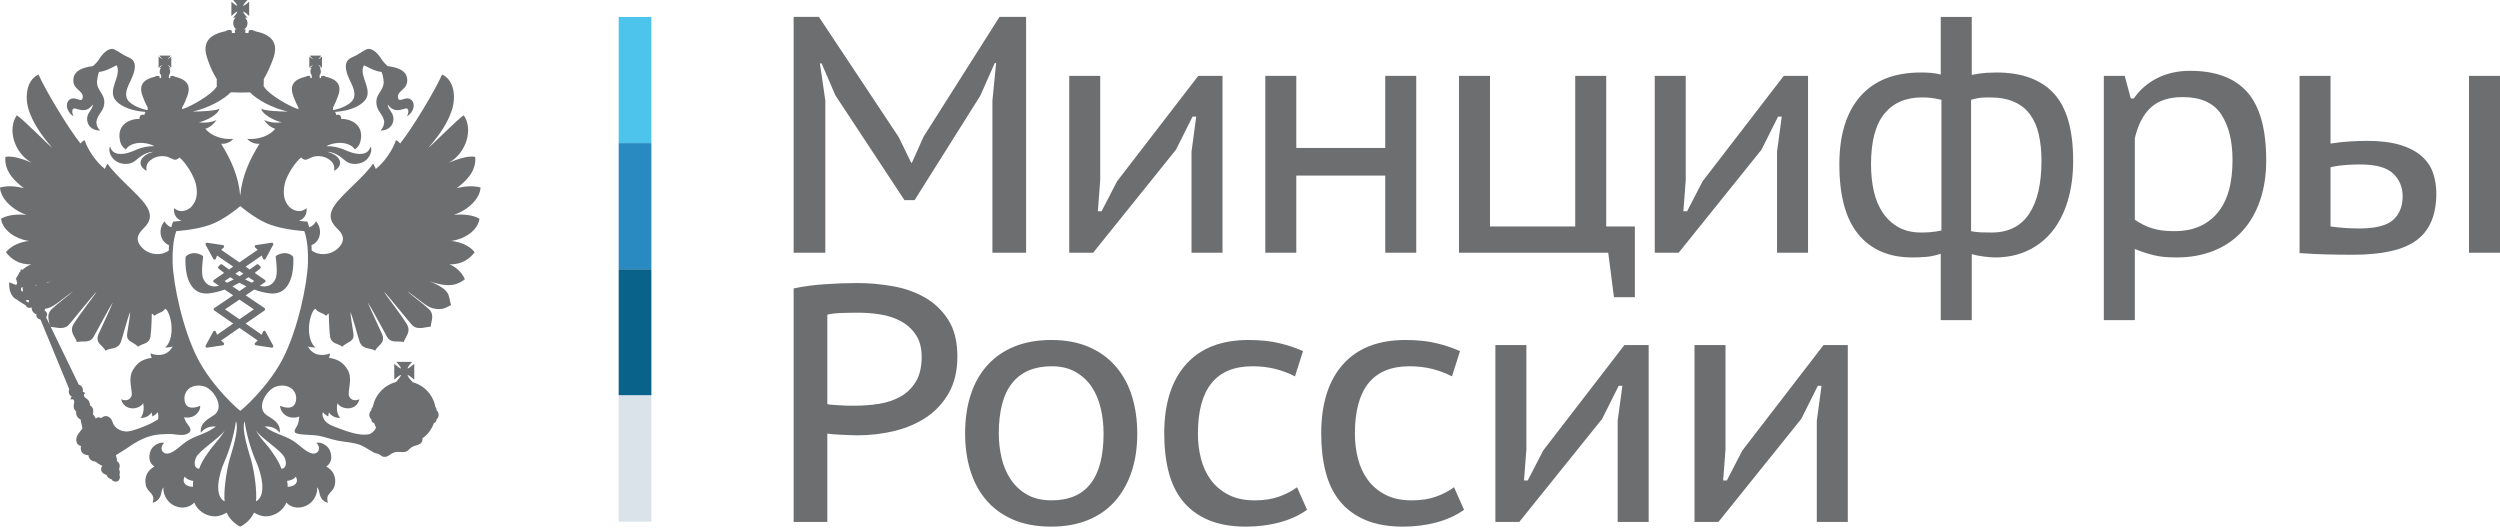
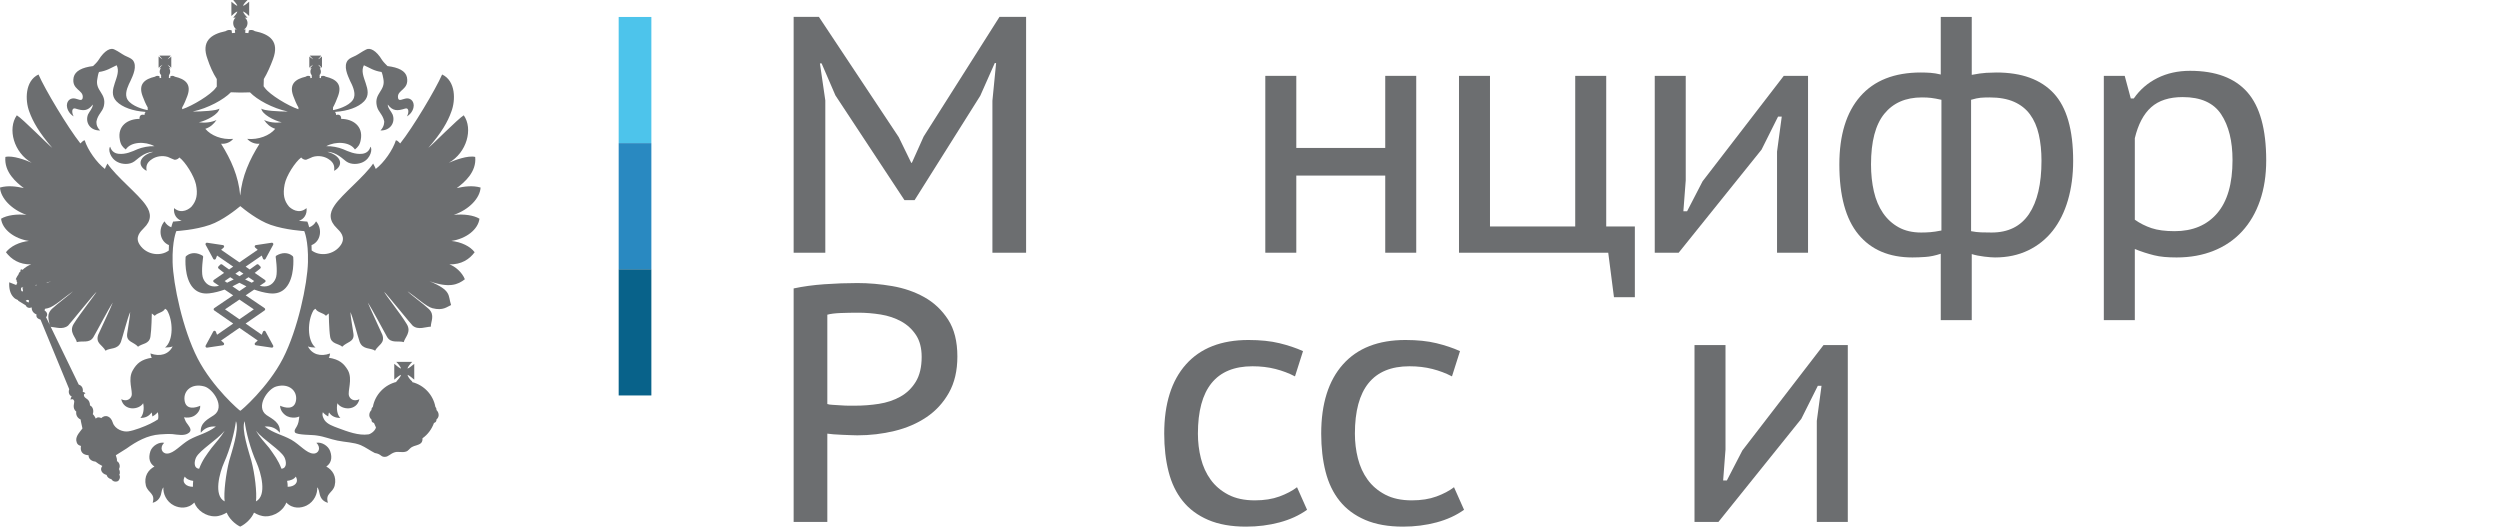
<svg xmlns="http://www.w3.org/2000/svg" width="684" height="145" viewBox="0 0 684 145" fill="none">
  <path d="M68.885 77.352C68.274 77.077 67.663 76.773 67.06 76.451C67.389 76.241 67.704 76.039 68.009 75.848L69.554 76.901L68.885 77.352ZM65.5 79.644L63.591 78.342C64.26 78.028 64.894 77.697 65.5 77.367C66.109 77.697 66.746 78.028 67.422 78.342L65.5 79.644ZM69.448 84.632L65.5 87.36L61.565 84.632L65.5 81.963L69.448 84.632ZM61.459 76.901L62.997 75.848C63.294 76.039 63.608 76.241 63.945 76.451C63.342 76.773 62.738 77.077 62.128 77.352L61.459 76.901ZM65.5 74.126L66.609 74.882C66.263 75.107 65.884 75.332 65.5 75.566C65.121 75.332 64.75 75.107 64.395 74.882L65.5 74.126ZM80.126 70.128C80.091 70.087 79.287 69.257 77.881 69.257C77.148 69.257 76.384 69.493 75.619 69.935C75.483 70.007 75.4 70.159 75.426 70.312C75.435 70.353 75.981 74.117 75.563 75.734C75.25 76.951 74.219 78.374 72.343 78.374C71.942 78.374 71.532 78.31 71.099 78.188C71.099 78.188 71.082 78.188 71.082 78.18L72.497 77.222C72.603 77.15 72.668 77.038 72.668 76.91C72.668 76.782 72.603 76.667 72.497 76.596L69.691 74.665C70.575 73.998 71.138 73.523 71.21 73.458C71.292 73.386 71.346 73.291 71.346 73.183C71.346 73.079 71.307 72.975 71.227 72.903L70.727 72.396C70.655 72.325 70.551 72.284 70.464 72.284C70.382 72.284 70.293 72.316 70.228 72.364C70.198 72.379 69.455 72.951 68.33 73.731L67.205 72.951L71.614 69.92L71.959 70.795C72.016 70.932 72.135 71.027 72.297 71.036H72.312C72.451 71.036 72.579 70.956 72.642 70.836L74.743 66.973C74.815 66.845 74.798 66.692 74.718 66.572C74.646 66.468 74.526 66.41 74.404 66.41H74.347L70.003 67.062C69.858 67.077 69.73 67.181 69.691 67.328C69.658 67.465 69.699 67.617 69.803 67.721L70.51 68.342L65.5 71.784L60.502 68.342L61.203 67.721C61.307 67.617 61.355 67.465 61.307 67.328C61.275 67.181 61.155 67.077 61.002 67.062L56.657 66.41H56.601C56.473 66.41 56.35 66.468 56.287 66.572C56.205 66.692 56.198 66.845 56.261 66.973L58.354 70.836C58.428 70.956 58.556 71.036 58.692 71.036H58.718C58.861 71.027 58.989 70.932 59.047 70.795L59.392 69.92L63.8 72.951L62.675 73.731C61.539 72.951 60.8 72.379 60.783 72.364C60.712 72.316 60.631 72.284 60.551 72.284C60.447 72.284 60.35 72.325 60.276 72.396L59.769 72.903C59.698 72.975 59.658 73.079 59.658 73.183C59.667 73.291 59.715 73.386 59.786 73.458C59.867 73.523 60.421 73.998 61.314 74.665L58.499 76.596C58.402 76.667 58.337 76.782 58.337 76.91C58.346 77.038 58.402 77.15 58.506 77.222L59.923 78.18C59.923 78.188 59.914 78.188 59.908 78.188C59.472 78.31 59.063 78.374 58.668 78.374C56.794 78.374 55.758 76.951 55.442 75.734C55.024 74.117 55.58 70.353 55.58 70.312C55.604 70.159 55.531 70.007 55.394 69.935C54.623 69.493 53.856 69.257 53.132 69.257C51.726 69.257 50.913 70.087 50.881 70.128C50.816 70.184 50.777 70.271 50.777 70.353C50.753 70.585 50.324 76.026 52.844 78.776C53.776 79.79 54.991 80.305 56.465 80.305C56.722 80.305 57.002 80.297 57.277 80.257C58.709 80.087 60.107 79.708 61.459 79.226L63.794 80.803L58.619 84.303C58.515 84.383 58.452 84.496 58.452 84.624C58.452 84.747 58.506 84.866 58.619 84.938L63.808 88.526L59.385 91.59L59.047 90.732C58.989 90.602 58.861 90.506 58.718 90.498C58.709 90.489 58.709 90.489 58.692 90.489C58.556 90.489 58.428 90.569 58.354 90.691L56.261 94.561C56.198 94.682 56.205 94.842 56.287 94.955C56.35 95.059 56.473 95.115 56.601 95.115H56.657L61.002 94.472C61.155 94.448 61.275 94.344 61.307 94.207C61.355 94.062 61.307 93.908 61.203 93.804L60.486 93.169L65.5 89.701L70.519 93.169L69.803 93.804C69.691 93.908 69.65 94.062 69.691 94.207C69.73 94.344 69.851 94.448 70.003 94.472L74.347 95.115H74.404C74.526 95.115 74.646 95.059 74.718 94.955C74.798 94.842 74.806 94.682 74.743 94.561L72.642 90.691C72.579 90.569 72.451 90.489 72.312 90.489C72.304 90.489 72.297 90.489 72.297 90.498C72.135 90.506 72.016 90.602 71.959 90.732L71.614 91.59L67.197 88.526L72.384 84.938C72.49 84.866 72.553 84.747 72.553 84.624C72.553 84.496 72.49 84.383 72.384 84.303L67.214 80.803L69.554 79.226C70.897 79.708 72.304 80.087 73.729 80.257C74.011 80.297 74.284 80.305 74.542 80.305C76.015 80.305 77.237 79.79 78.162 78.776C80.687 76.026 80.252 70.585 80.23 70.353C80.221 70.271 80.18 70.184 80.126 70.128Z" fill="#6C6E70" />
  <path d="M77.41 98.079C73.322 106.018 65.833 112.486 65.746 112.39C65.656 112.486 58.167 106.018 54.078 98.079C49.992 90.146 47.37 77.683 47.225 71.731C47.08 65.776 48.247 63.226 48.247 63.226C48.247 63.226 53.355 62.946 57.443 61.521C60.91 60.322 64.683 57.282 65.746 56.396C66.798 57.282 70.58 60.322 74.056 61.521C78.136 62.946 83.243 63.226 83.243 63.226C83.243 63.226 84.411 65.776 84.257 71.731C84.112 77.683 81.49 90.146 77.41 98.079ZM77.798 125.078C78.327 126.099 78.634 128.095 77.009 128.247C76.097 125.865 75.007 124.474 73.653 122.552C72.397 121.072 71.016 119.543 70.026 117.868C72.246 120.475 76.703 123.074 77.798 125.078V125.078ZM70.026 137.186C70.331 134.851 69.727 129.64 68.778 126.099C68.127 123.718 65.963 117.467 66.927 115.231C67.305 118.175 68.482 122.776 70.179 126.55C71.384 129.261 73.154 135.561 70.026 137.186V137.186ZM62.704 126.099C61.803 129.64 61.159 134.851 61.465 137.186C58.327 135.561 60.104 129.261 61.311 126.55C63.003 122.776 64.176 118.175 64.555 115.231C65.528 117.467 63.363 123.718 62.704 126.099V126.099ZM57.877 122.552C56.477 124.474 55.383 125.865 54.481 128.247C52.856 128.095 53.164 126.099 53.693 125.078C54.787 123.074 59.237 120.475 61.465 117.868C60.475 119.543 59.092 121.046 57.877 122.552V122.552ZM41.16 96.703C41.242 97.225 41.313 97.531 41.537 97.877C38.632 98.328 37.394 99.461 36.339 101.305C34.859 103.79 36.406 106.999 35.986 108.327C35.691 109.157 34.716 109.953 33.169 109.229C33.919 112.552 38.07 112.173 39.164 110.323C39.535 111.868 39.164 113.647 38.406 114.321C39.695 114.394 40.789 113.87 41.464 112.849C41.617 113.155 41.617 113.573 41.691 113.942C42.406 113.573 42.865 113.155 43.162 112.776C43.275 113.148 43.42 114.015 43.242 114.724C42.688 115.103 42.059 115.447 41.086 115.946C39.535 116.702 36.718 117.796 35.093 118.022C33.767 118.247 31.466 117.491 30.861 115.64C30.33 113.87 28.866 113.307 27.691 114.394C27.394 114.169 26.566 114.015 26.22 114.555C26.22 114.555 25.849 113.718 25.39 113.307C25.696 112.399 25.462 111.304 24.634 110.934C24.562 109.157 23.468 109.157 23.089 108.553C22.866 108.176 22.866 107.716 23.395 107.645C23.171 107.307 22.712 107.233 22.639 107.233C22.785 106.477 22.558 105.536 21.544 105.229L12.598 86.783C13.17 86.179 12.873 85.312 12.222 85.004V84.859C12.277 84.714 12.286 84.602 12.301 84.49C12.543 84.45 12.833 84.393 13.089 84.328C14.86 83.912 17.62 81.312 20.001 79.687C19.163 80.556 15.696 83.082 14.151 84.554C12.712 85.986 13.315 87.418 13.549 88.707L13.887 89.422C15.198 89.502 17.161 90.291 18.632 89.082C19.091 88.633 25.544 80.627 26.404 79.841C26.075 80.556 21.997 85.687 20.153 88.633C18.786 90.854 20.79 92.326 21.024 93.604C22.487 93.155 24.489 94.024 25.544 92.254C26.566 90.556 29.695 84.482 30.861 82.777C30.411 84.103 27.087 91.006 26.863 91.609C26.075 93.951 28.07 94.401 28.866 95.955C30.073 95.086 32.254 95.762 33.089 93.533C33.613 92.027 34.939 86.783 35.622 85.383C35.545 86.937 35.093 89.011 34.788 91.305C34.482 93.604 36.636 93.533 37.764 94.861C38.859 93.951 40.861 94.176 41.16 92.1C41.464 90.252 41.537 85.761 41.537 85.761C41.843 86.027 41.996 86.099 42.334 86.406C43.082 85.535 44.635 85.535 45.158 84.482C45.39 84.554 45.463 84.707 45.688 84.859C47.385 87.684 47.53 93.155 45.158 95.086C45.842 95.086 46.711 95.004 47.233 94.779C46.18 96.928 43.838 97.684 41.16 96.703V96.703ZM14.006 76.935C13.612 77.096 13.153 77.297 12.791 77.451V77.345C13.161 77.208 13.62 77.072 14.006 76.935ZM52.704 30.523C56.936 29.615 61.231 27.24 63.162 25.247C64.764 25.342 66.832 25.358 68.4 25.27C70.307 27.281 74.547 29.615 78.778 30.523C76.323 30.523 72.03 30.298 71.497 29.695C71.651 31.24 74.933 32.984 77.081 33.468C75.302 33.693 73.653 33.468 72.246 32.833C73.009 33.927 73.87 34.755 75.302 35.246C73.798 37.097 70.708 38.295 67.643 37.996C68.4 38.906 69.8 39.469 71.016 39.316C68.264 43.71 66.219 48.215 65.737 53.436L65.72 53.428L65.712 53.445C65.254 48.215 63.227 43.71 60.483 39.316C61.723 39.469 63.09 38.906 63.798 37.996C60.709 38.295 57.725 37.097 56.178 35.246C57.619 34.755 58.479 33.927 59.237 32.833C57.877 33.468 56.178 33.693 54.408 33.468C56.557 32.984 59.879 31.24 60.024 29.695C59.461 30.298 55.166 30.523 52.704 30.523ZM80.928 130.396C81.874 132.021 80.556 133.187 78.706 133.187C78.706 132.552 78.706 132.325 78.552 131.562C79.414 131.482 80.421 131.159 80.928 130.396V130.396ZM52.783 133.187C50.934 133.187 49.615 132.021 50.557 130.396C51.047 131.128 52.02 131.473 52.856 131.562C52.783 132.325 52.783 132.552 52.783 133.187V133.187ZM9.993 78.062H9.694C9.677 78.038 9.662 78.014 9.638 77.989C9.776 77.958 9.921 77.958 10.049 77.917C10.041 77.966 10.017 78.014 9.993 78.062V78.062ZM7.772 82.777L7.024 82.335C7.32 81.988 7.618 81.988 7.917 82.181C7.917 82.406 7.917 82.632 7.772 82.777ZM6.299 79.615C6.227 79.615 6.227 79.687 6.156 79.76C5.696 79.687 5.696 79.156 5.777 78.705C5.995 78.705 6.156 78.632 6.299 78.48L6.372 78.56L6.156 78.705C6.227 79.011 6.227 79.31 6.299 79.615V79.615ZM131.185 59.839C129.567 58.866 126.887 58.52 124.171 58.786C128.433 57.313 131.337 54.145 131.489 51.311C129.27 50.676 126.96 51.016 124.964 51.465C127.032 49.92 130.429 47.088 130.016 42.936C128.022 42.447 124.353 43.845 122.808 44.531C127.716 41.771 129.486 35.246 126.887 31.546C125.343 32.454 118.321 39.615 117.186 40.451C120.815 36.3 122.511 33.316 123.493 30.523C124.661 27.474 124.732 22.157 120.967 20.378C119.19 24.458 112.962 34.9 109.495 39.244C109.115 38.906 108.813 38.447 108.319 38.375C107.491 41.023 105.038 44.531 102.809 46.221C102.696 45.995 102.473 45.389 102.092 44.746C99.719 48.295 93.565 53.163 91.57 56.147C90.018 58.366 90.018 60.372 92.172 62.446C93.041 63.315 94.699 64.86 93.267 67.009C91.319 69.856 87.403 70.186 85.269 68.513C85.269 68.006 85.254 67.523 85.23 67.072C87.741 66.099 88.328 62.68 86.478 60.556C86.067 61.337 85.401 61.908 84.595 62.188C84.378 61.304 84.185 60.87 84.168 60.83L84.071 60.62L83.853 60.613C83.83 60.604 83.009 60.563 81.78 60.42C83.171 59.961 84.062 58.673 83.87 56.936C81.722 58.786 79.568 57.016 79.076 56.526C77.724 54.94 77.347 53.163 77.876 50.444C78.327 48.069 80.781 44.297 82.4 43.09C82.632 43.314 83.002 43.766 83.789 43.694C84.249 43.549 85.005 43.162 85.568 42.936C87.193 42.447 88.777 42.824 89.8 43.469C91.642 44.594 91.49 45.84 91.425 46.75C94.24 45.166 93.267 42.527 89.574 41.545C92.099 41.545 94.177 43.845 94.699 44.143C96.099 45.166 98.094 44.941 99.262 44.377C101.498 43.314 101.949 40.676 101.344 40.145C101.119 41.095 100.404 41.924 99.108 42.076C97.193 42.301 95.336 41.463 93.871 40.821C92.632 40.297 90.619 39.92 89.269 40C91.795 38.601 95.721 38.754 97.113 40.902C97.949 40.226 98.473 39.615 98.707 38.223C99.422 34.456 96.478 32.525 93.34 32.525C93.42 31.617 92.777 31.166 91.949 31.472C91.949 31.086 91.845 30.789 91.633 30.636C91.707 30.629 91.804 30.596 91.869 30.596C95.037 30.378 98.021 29.396 99.637 27.7C102.473 24.675 97.949 20.829 99.566 17.852C101.119 18.528 102.254 19.397 104.395 19.695C104.618 20.154 104.813 21.054 104.885 21.546C105.568 24.909 102.254 25.47 103.115 29.05C103.492 30.677 104.707 31.24 105.117 33.171C105.117 33.171 105.27 34.521 104.096 35.697C106.817 35.769 108.248 33.468 107.411 31.32C107.041 30.451 106.092 29.615 106.092 28.601C107.491 30.451 108.739 30.378 110.885 29.695C111.868 29.396 111.948 30.757 111.337 31.851C112.809 30.972 113.196 29.541 113.196 28.906C113.196 27.394 112.02 26.679 110.885 26.983C110.25 27.056 108.963 27.925 108.891 26.679C108.625 24.53 112.02 24.603 111.337 21.136C110.967 19.397 109.036 18.448 106.02 18.077C105.721 17.773 104.965 17.056 104.554 16.452C102.898 13.702 101.192 12.985 100.17 13.548C98.963 14.151 98.328 14.684 97.347 15.206C96.549 15.622 95.721 15.849 95.191 16.452C93.871 18.077 95.117 20.603 95.793 22.157C96.252 23.056 97.347 25.134 96.857 26.679C96.324 28.527 93.267 29.695 91.425 30.074C91.304 30.074 91.232 30.115 91.111 30.115V29.396C91.642 28.447 92.099 27.321 92.48 26.3C93.726 22.976 91.869 21.626 89.124 20.982C88.777 20.757 88.4 20.677 87.951 20.829H87.869L87.797 21.392L87.418 21.279L87.499 20.603H87.337C87.652 20.378 87.797 20.001 87.797 19.624C87.797 19.212 87.652 18.907 87.499 18.681H87.869L87.716 18.528C87.652 18.376 87.499 18.231 87.265 17.997C87.193 17.925 87.12 17.773 87.12 17.7C87.193 17.773 87.265 17.852 87.418 17.925C87.57 18.077 87.797 18.231 87.869 18.376L88.094 18.528V15.438L87.869 15.622C87.797 15.697 87.57 15.849 87.418 16.001C87.265 16.155 87.193 16.155 87.12 16.228C87.12 16.155 87.193 16.073 87.265 15.921C87.499 15.778 87.652 15.544 87.716 15.438L87.869 15.206H84.779L84.933 15.438C85.076 15.544 85.269 15.778 85.423 15.921C85.496 16.073 85.568 16.155 85.648 16.228C85.568 16.155 85.423 16.155 85.341 16.001C85.076 15.849 84.933 15.697 84.779 15.622L84.627 15.438V18.528L84.779 18.376C84.933 18.231 85.076 18.077 85.341 17.925C85.423 17.852 85.568 17.773 85.648 17.7C85.568 17.773 85.496 17.925 85.423 17.997C85.269 18.231 85.076 18.376 84.933 18.528L84.779 18.681H85.269C85.005 18.907 84.933 19.212 84.933 19.624C84.933 20.001 85.076 20.378 85.341 20.603H85.269L85.341 21.279L84.933 21.392L84.851 20.829H84.779C84.329 20.677 83.951 20.757 83.644 20.982C80.853 21.626 79.004 22.976 80.251 26.3C80.63 27.321 81.087 28.447 81.649 29.396V29.888C78.851 28.978 73.829 25.921 72.479 24.07C72.325 23.886 72.212 23.734 72.141 23.622L72.125 23.628L72.181 21.626C73.154 20.001 74.025 17.997 74.708 16.155C76.478 11.36 73.87 9.364 69.727 8.528C69.309 8.231 68.778 8.077 68.102 8.303L67.957 9.059L67.09 8.987L67.161 8.006C67.007 8.077 66.862 8.077 66.71 8.077C67.305 7.78 67.725 7.055 67.725 6.307C67.725 5.778 67.458 5.133 67.007 4.836H67.725C67.305 4.457 66.63 3.66 66.485 3.137C67.007 3.282 67.805 3.999 68.175 4.385V0.459C67.805 0.758 67.007 1.512 66.485 1.585C66.63 1.142 67.305 0.379 67.725 -0H63.798C64.104 0.379 64.858 1.142 64.932 1.585C64.474 1.512 63.725 0.758 63.307 0.459V4.385C63.725 3.999 64.474 3.282 64.932 3.137C64.858 3.66 64.104 4.457 63.798 4.836H64.474C64.024 5.133 63.798 5.778 63.798 6.307C63.798 7.055 64.176 7.78 64.78 8.077C64.628 8.077 64.474 8.077 64.249 8.006L64.329 8.987L63.46 9.059L63.378 8.303C62.704 8.077 62.182 8.231 61.723 8.528C57.619 9.364 55.005 11.36 56.782 16.155C57.387 17.997 58.256 20.001 59.309 21.626V23.702C59.237 23.773 59.157 23.927 59.012 24.07C57.692 25.921 52.631 28.978 49.84 29.888V29.396C50.403 28.447 50.861 27.321 51.24 26.3C52.486 22.976 50.636 21.626 47.844 20.982C47.53 20.757 47.169 20.677 46.711 20.829H46.639L46.557 21.392L46.18 21.279L46.252 20.603H46.18C46.404 20.378 46.557 20.001 46.557 19.624C46.557 19.212 46.486 18.907 46.252 18.681H46.711L46.557 18.528C46.404 18.376 46.252 18.231 46.107 17.997C46.035 17.925 45.922 17.773 45.842 17.7C45.922 17.773 46.107 17.852 46.18 17.925C46.404 18.077 46.557 18.231 46.711 18.376L46.863 18.528V15.438L46.711 15.622C46.557 15.697 46.404 15.849 46.18 16.001C46.107 16.155 45.922 16.155 45.842 16.228C45.922 16.155 46.035 16.073 46.107 15.921C46.252 15.778 46.404 15.544 46.557 15.438L46.711 15.206H43.62L43.766 15.438C43.838 15.544 44.031 15.778 44.185 15.921C44.33 16.073 44.401 16.155 44.401 16.228C44.33 16.155 44.256 16.155 44.111 16.001C43.918 15.849 43.686 15.697 43.62 15.622L43.387 15.438V18.528L43.62 18.376C43.686 18.231 43.918 18.077 44.111 17.925C44.256 17.852 44.33 17.773 44.401 17.7C44.401 17.773 44.33 17.925 44.185 17.997C44.031 18.231 43.838 18.376 43.766 18.528L43.62 18.681H44.031C43.838 18.907 43.686 19.212 43.686 19.624C43.686 20.001 43.838 20.378 44.185 20.603H44.031L44.111 21.279L43.686 21.392L43.62 20.829H43.539C43.082 20.677 42.713 20.757 42.406 20.982C39.613 21.626 37.764 22.976 39.011 26.3C39.39 27.321 39.847 28.447 40.41 29.396V30.115C40.291 30.115 40.185 30.074 40.105 30.074C38.254 29.695 35.165 28.527 34.634 26.679C34.142 25.134 35.247 23.056 35.691 22.157C36.406 20.603 37.618 18.077 36.339 16.452C35.769 15.849 34.939 15.622 34.142 15.206C33.169 14.684 32.56 14.151 31.32 13.548C30.33 12.985 28.64 13.702 26.937 16.452C26.566 17.056 25.769 17.773 25.462 18.077C22.487 18.448 20.563 19.397 20.153 21.136C19.462 24.603 22.866 24.53 22.639 26.679C22.558 27.925 21.247 27.056 20.634 26.983C19.462 26.679 18.294 27.394 18.294 28.906C18.294 29.541 18.712 30.972 20.153 31.851C19.549 30.757 19.62 29.396 20.634 29.695C22.785 30.378 23.991 30.451 25.39 28.601C25.39 29.615 24.489 30.451 24.079 31.32C23.243 33.468 24.634 35.769 27.394 35.697C26.146 34.521 26.404 33.171 26.404 33.171C26.792 31.24 27.999 30.677 28.408 29.05C29.245 25.47 25.923 24.909 26.638 21.546C26.71 21.054 26.863 20.154 27.087 19.695C29.245 19.397 30.411 18.528 31.916 17.852C33.468 20.829 29.011 24.675 31.843 27.7C33.468 29.396 36.484 30.378 39.613 30.596C39.678 30.596 39.784 30.636 39.864 30.644C39.647 30.789 39.535 31.086 39.535 31.472C38.714 31.166 38.07 31.617 38.183 32.525C34.939 32.525 32.075 34.456 32.783 38.223C33.009 39.615 33.54 40.226 34.41 40.902C35.769 38.754 39.695 38.601 42.254 40C40.861 39.92 38.859 40.297 37.618 40.821C36.179 41.463 34.339 42.301 32.415 42.076C31.085 41.924 30.411 41.095 30.146 40.145C29.542 40.676 29.994 43.314 32.254 44.377C33.388 44.941 35.392 45.166 36.783 44.143C37.314 43.845 39.39 41.545 41.925 41.545C38.254 42.527 37.234 45.166 40.105 46.75C39.992 45.84 39.847 44.594 41.691 43.469C42.713 42.824 44.33 42.447 45.922 42.936C46.486 43.162 47.233 43.549 47.693 43.694C48.481 43.766 48.857 43.314 49.082 43.09C50.709 44.297 53.082 48.069 53.614 50.444C54.178 53.163 53.764 54.94 52.407 56.526C51.955 57.016 49.768 58.786 47.621 56.936C47.419 58.665 48.31 59.954 49.705 60.42C48.456 60.556 47.621 60.604 47.595 60.613L47.377 60.62L47.29 60.83C47.266 60.87 47.08 61.304 46.856 62.181C46.074 61.883 45.415 61.328 45.013 60.556C43.162 62.671 43.734 66.067 46.221 67.057C46.196 67.523 46.18 68.023 46.18 68.537C44.048 70.177 40.17 69.841 38.254 67.009C36.783 64.86 38.48 63.315 39.318 62.446C41.464 60.372 41.464 58.366 39.912 56.147C37.916 53.163 31.764 48.295 29.397 44.746C29.011 45.389 28.787 45.995 28.705 46.221C26.485 44.531 23.991 41.023 23.171 38.375C22.712 38.447 22.374 38.906 21.997 39.244C18.561 34.9 12.301 24.458 10.531 20.378C6.791 22.157 6.862 27.474 8.006 30.523C9.011 33.316 10.717 36.3 14.296 40.451C13.17 39.615 6.156 32.454 4.602 31.546C2.004 35.246 3.773 41.771 8.672 44.531C7.17 43.845 3.469 42.447 1.473 42.936C1.096 47.088 4.45 49.92 6.526 51.465C4.53 51.016 2.229 50.676 0 51.311C0.154 54.145 3.09 57.313 7.241 58.786C4.602 58.52 1.924 58.866 0.297 59.839C0.604 62.784 3.926 65.319 7.917 65.923C5.239 66.219 2.864 67.395 1.625 69.011C3.09 70.935 5.239 72.406 8.527 72.333C7.772 72.599 6.903 73.122 6.156 73.839C6.074 73.765 5.922 73.694 5.777 73.694C5.616 73.765 5.551 73.991 5.616 74.144V74.257C5.302 74.482 5.124 74.738 5.094 75.013C4.787 75.448 4.474 75.962 4.303 76.404C4.385 76.445 4.45 76.517 4.53 76.558C4.498 76.816 4.554 77.104 4.747 77.386C4.602 77.54 4.53 77.765 4.45 77.989L2.526 77.234C2.422 78.98 2.808 80.419 3.692 81.312C4.385 82.101 5.165 81.988 4.94 82.254L7.024 83.533C7.393 84.328 8.151 84.328 8.672 84.103V84.257C8.672 85.085 9.244 85.761 9.993 86.027C9.848 86.711 10.145 87.16 11.094 87.466L18.938 106.477C18.632 107.378 18.938 108.176 19.62 108.471C19.462 108.698 19.317 108.93 19.317 109.382C19.62 109.157 20.073 109.077 20.298 109.72C20.443 110.169 19.62 111.642 20.87 112.624C20.708 113.493 21.167 114.394 22.068 114.78C22.068 115.231 22.487 116.702 22.558 117.224C21.997 118.022 20.708 119.228 20.87 120.548C21.024 121.497 21.392 121.796 22.149 122.019C21.843 123.718 22.785 124.474 24.224 124.554C24.224 125.794 25.39 126.244 26.146 126.316C26.863 126.847 27.167 127.072 27.999 127.49C27.241 128.392 27.772 129.566 29.163 129.945C29.316 130.468 29.695 130.927 30.484 131.111C30.942 131.867 31.764 131.867 32.254 131.642C32.56 131.49 33.089 130.621 32.632 129.865C32.937 129.486 32.783 128.769 32.56 128.318C33.009 127.49 32.632 126.47 31.995 126.173C32.075 125.713 31.843 124.998 31.691 124.554C32.783 123.87 34.142 123.003 34.634 122.704C37.314 120.782 40.33 119.077 43.766 118.85C44.635 118.771 46.252 118.699 47.169 118.771C48.561 118.923 50.483 119.341 51.61 118.472C51.955 118.247 52.182 117.868 52.109 117.491C51.955 116.622 51.014 115.866 50.709 115.077C50.629 114.836 50.483 114.49 50.338 114.177C51.32 114.353 52.221 114.208 52.783 113.942C53.389 113.718 54.86 112.624 54.787 111.006C53.614 111.569 50.781 112.325 50.483 109.454C50.178 106.928 52.407 104.78 55.881 105.723C58.256 106.325 61.723 111.378 58.553 113.573C57.008 114.628 54.635 115.64 54.941 118.401C55.955 117.153 57.306 116.55 59.077 116.702C56.477 118.626 54.481 118.85 51.764 120.323C49.389 121.716 47.621 124.024 45.762 124.097C44.33 124.169 43.539 122.472 44.932 121.152C43.539 120.854 41.691 121.948 41.16 123.412C40.484 125.415 41.006 126.847 42.254 127.644C40.564 128.545 39.318 130.322 39.912 132.849C40.484 134.925 42.559 134.925 41.771 137.564C42.938 137.256 43.686 136.469 44.031 135.334C44.185 134.547 44.33 133.718 44.715 133.339C44.555 134.925 45.463 137.256 47.621 138.32C49.082 139.035 51.393 139.332 53.164 137.49C53.879 139.566 56.323 141.336 58.858 141.263C60.024 141.263 61.159 140.764 62.028 140.251C62.632 141.787 64.176 143.34 65.72 144.088C67.305 143.34 68.858 141.787 69.495 140.251C70.331 140.764 71.497 141.263 72.632 141.263C75.078 141.336 77.644 139.566 78.327 137.49C80.097 139.332 82.4 139.035 83.87 138.32C86.027 137.256 86.928 134.925 86.782 133.339C87.193 133.718 87.337 134.547 87.499 135.334C87.797 136.469 88.543 137.256 89.719 137.564C88.931 134.925 91.048 134.925 91.57 132.849C92.172 130.322 90.926 128.545 89.269 127.644C90.476 126.847 91.048 125.415 90.322 123.412C89.8 121.948 87.951 120.854 86.55 121.152C87.951 122.472 87.193 124.169 85.72 124.097C83.87 124.024 82.101 121.716 79.72 120.323C77.009 118.85 75.007 118.626 72.405 116.702C74.175 116.55 75.577 117.153 76.55 118.401C76.855 115.64 74.483 114.628 72.929 113.573C69.8 111.378 73.235 106.325 75.648 105.723C79.076 104.78 81.345 106.928 81.005 109.454C80.63 112.325 77.876 111.569 76.63 111.006C76.63 112.624 78.093 113.718 78.706 113.942C79.414 114.282 80.717 114.457 81.891 113.959C81.852 114.241 81.802 114.546 81.802 114.628C81.572 117.081 80.251 117.306 80.701 118.319C81.345 119.077 85.568 118.923 86.701 119.157C88.706 119.421 90.404 120.171 92.326 120.548C94.475 120.999 96.775 120.999 98.707 121.796C99.945 122.327 101.344 123.339 102.551 123.943C104.395 124.249 104.096 124.998 105.27 124.998C106.324 124.998 106.735 124.097 108.096 123.718C109.036 123.494 110.089 123.87 111.03 123.566C111.716 123.412 112.02 122.704 112.664 122.327C113.422 121.868 114.475 121.868 115.192 121.224C115.569 120.893 115.641 120.249 115.584 119.8L115.6 119.904C117.04 118.891 118.133 117.419 118.739 115.714C119.116 115.64 119.413 115.302 119.413 114.925V114.78C119.792 114.473 120.017 114.015 120.017 113.573C120.017 113.001 119.792 112.552 119.413 112.173V112.02C119.413 111.723 119.261 111.497 119.116 111.304C118.514 108.022 116.018 105.383 112.809 104.553V104.401H112.737C112.737 104.249 112.664 104.169 112.551 104.169C112.092 103.718 111.561 103.01 111.498 102.551C112.02 102.704 112.889 103.532 113.34 103.87V99.535C112.889 99.873 112.02 100.702 111.498 100.854C111.561 100.321 112.39 99.381 112.809 99.004H108.399C108.813 99.381 109.639 100.321 109.712 100.854C109.188 100.702 108.319 99.873 107.87 99.535V103.87C108.319 103.532 109.188 102.704 109.712 102.551C109.639 103.082 108.813 104.022 108.399 104.401L108.553 104.475C105.27 105.229 102.625 107.95 102.02 111.304C101.795 111.497 101.641 111.723 101.641 112.02V112.173C101.264 112.552 101.039 113.001 101.039 113.573C101.039 114.015 101.264 114.473 101.641 114.78V114.925C101.641 115.415 101.949 115.64 102.319 115.714C102.473 116.132 102.655 116.55 102.848 116.927C102.848 116.888 102.848 116.888 102.898 116.847C102.625 118.095 101.119 118.85 100.779 118.85C98.094 119.228 95.117 118.095 92.398 117.081C91.2 116.622 89.574 116.1 88.777 114.925C88.287 114.073 88.079 113.532 88.328 112.776C88.625 113.155 89.124 113.573 89.8 113.942C89.873 113.573 89.873 113.155 90.018 112.849C90.708 113.87 91.795 114.394 93.113 114.321C92.326 113.647 91.949 111.868 92.326 110.323C93.42 112.173 97.572 112.552 98.328 109.229C96.775 109.953 95.793 109.157 95.496 108.327C95.037 106.999 96.549 103.79 95.191 101.305C94.095 99.461 92.859 98.328 89.953 97.877C90.177 97.531 90.25 97.225 90.322 96.703C87.652 97.684 85.341 96.928 84.249 94.779C84.779 95.004 85.568 95.086 86.324 95.086C83.951 93.155 84.097 87.684 85.802 84.859C86.027 84.707 86.099 84.554 86.324 84.482C86.847 85.535 88.4 85.535 89.187 86.406C89.494 86.099 89.646 86.027 89.953 85.761C89.953 85.761 90.018 90.252 90.322 92.1C90.619 94.176 92.632 93.951 93.646 94.861C94.853 93.533 97.041 93.604 96.703 91.305C96.397 89.011 95.947 86.937 95.873 85.383C96.549 86.783 97.869 92.027 98.401 93.533C99.262 95.762 101.416 95.086 102.625 95.955C103.42 94.401 105.416 93.951 104.618 91.609C104.395 91.006 101.119 84.103 100.629 82.777C101.795 84.482 104.965 90.556 105.946 92.254C107.041 94.024 109.036 93.155 110.468 93.604C110.742 92.326 112.664 90.854 111.266 88.633C109.495 85.687 105.342 80.556 105.117 79.841C105.946 80.627 112.391 88.633 112.889 89.082C114.395 90.404 116.581 89.381 117.868 89.381C117.868 87.916 119.036 86.252 117.348 84.554C115.793 83.082 112.245 80.556 111.498 79.687C113.862 81.312 116.661 83.912 118.321 84.328C121.264 85.085 122.319 83.912 123.42 83.46C122.511 80.781 123.718 79.542 117.491 76.935C122.882 78.859 125.261 77.91 127.185 76.404C126.429 74.482 124.507 72.864 122.954 72.333C126.243 72.406 128.433 70.935 129.865 69.011C128.657 67.395 126.243 66.219 123.493 65.923C127.563 65.319 130.806 62.784 131.185 59.839" fill="#6C6E70" />
  <path d="M271.523 27.573L272.536 17.251H272.168L268.206 26.191L250.229 54.765H247.465L228.569 26.099L224.789 17.341H224.33L225.805 27.481V69.144H217.14V4.622H224.052L245.898 37.529L249.307 44.534H249.493L252.718 37.344L273.458 4.622H280.74V69.144H271.523V27.573Z" fill="#6C6E70" />
-   <path d="M325.999 41.492L327.289 31.906H326.275L321.76 40.939L299.084 69.144H292.54V20.754H301.02V49.328L300.375 57.808H301.389L305.627 49.604L327.843 20.754H334.479V69.144H325.999V41.492Z" fill="#6C6E70" />
  <path d="M379.001 48.037H354.667V69.144H346.187V20.754H354.667V40.478H379.001V20.754H387.481V69.144H379.001V48.037Z" fill="#6C6E70" />
  <path d="M447.296 81.314H441.581L440.014 69.148H399.18V20.756H407.661V61.959H430.98V20.756H439.461V61.959H447.296V81.314Z" fill="#6C6E70" />
  <path d="M486.197 41.492L487.488 31.906H486.474L481.959 40.939L459.283 69.144H452.738V20.754H461.218V49.328L460.573 57.808H461.587L465.826 49.604L488.041 20.754H494.678V69.144H486.197V41.492Z" fill="#6C6E70" />
  <path d="M544.357 26.656C543.374 26.656 542.544 26.688 541.868 26.748C541.192 26.809 540.332 26.994 539.287 27.301V63.249C540.207 63.434 541.115 63.541 542.006 63.572C542.897 63.604 543.864 63.618 544.908 63.618C549.456 63.618 552.866 61.928 555.14 58.548C557.412 55.17 558.551 50.313 558.551 43.984C558.551 41.343 558.305 38.947 557.813 36.794C557.322 34.645 556.523 32.816 555.417 31.311C554.311 29.805 552.851 28.653 551.038 27.854C549.227 27.055 546.998 26.656 544.357 26.656ZM525.644 63.618C526.443 63.618 527.258 63.587 528.087 63.526C528.917 63.465 529.946 63.311 531.175 63.065V27.301C530.069 27.055 529.147 26.886 528.41 26.794C527.674 26.702 526.812 26.656 525.829 26.656C521.406 26.656 517.978 28.146 515.553 31.127C513.123 34.107 511.91 38.73 511.91 44.998C511.91 47.64 512.173 50.1 512.693 52.372C513.216 54.646 514.045 56.612 515.182 58.272C516.319 59.931 517.748 61.237 519.468 62.189C521.189 63.144 523.248 63.618 525.644 63.618V63.618ZM530.991 69.425C529.516 69.915 528.118 70.209 526.797 70.299C525.474 70.393 524.292 70.438 523.248 70.438C516.857 70.438 511.925 68.335 508.455 64.125C504.983 59.916 503.247 53.541 503.247 44.998C503.247 36.949 505.15 30.742 508.962 26.379C512.77 22.016 518.301 19.835 525.552 19.835C526.413 19.835 527.288 19.865 528.179 19.927C529.07 19.988 530.008 20.144 530.991 20.388V4.625H539.471V20.48C541.067 20.173 542.389 19.988 543.435 19.927C544.478 19.865 545.4 19.835 546.2 19.835C553.143 19.835 558.382 21.74 561.915 25.55C565.447 29.36 567.216 35.505 567.216 43.984C567.216 47.919 566.738 51.514 565.787 54.769C564.833 58.026 563.452 60.807 561.639 63.111C559.826 65.416 557.583 67.213 554.911 68.504C552.236 69.794 549.21 70.438 545.83 70.438C545.154 70.438 544.172 70.361 542.882 70.209C541.591 70.054 540.453 69.823 539.471 69.516V87.583H530.991V69.425Z" fill="#6C6E70" />
  <path d="M597.176 26.564C593.515 26.564 590.647 27.485 588.571 29.329C586.496 31.173 585 33.999 584.087 37.81V60.115C585.488 61.099 587.016 61.867 588.663 62.42C590.312 62.973 592.417 63.249 594.981 63.249C599.923 63.249 603.798 61.623 606.606 58.364C609.414 55.109 610.817 50.252 610.817 43.801C610.817 38.578 609.779 34.399 607.705 31.265C605.63 28.131 602.12 26.564 597.176 26.564ZM575.606 20.756H581.322L582.981 26.932H583.81C585.47 24.536 587.619 22.678 590.261 21.356C592.904 20.034 595.884 19.374 599.203 19.374C606.208 19.374 611.432 21.327 614.873 25.227C618.314 29.129 620.035 35.352 620.035 43.892C620.035 47.948 619.467 51.621 618.33 54.907C617.193 58.195 615.563 60.991 613.444 63.295C611.324 65.6 608.743 67.367 605.701 68.596C602.659 69.823 599.264 70.439 595.515 70.439C594.286 70.439 593.165 70.393 592.153 70.301C591.139 70.209 590.2 70.055 589.341 69.84C588.479 69.623 587.619 69.379 586.758 69.103C585.9 68.826 585.009 68.504 584.087 68.135V87.583H575.606V20.756Z" fill="#6C6E70" />
-   <path d="M675.52 20.753H684V69.145H675.52V20.753ZM637.637 61.955C640.193 62.324 642.811 62.508 645.49 62.508C649.873 62.508 652.948 61.74 654.714 60.204C656.479 58.667 657.362 56.486 657.362 53.659C657.362 51.203 656.495 49.142 654.759 47.483C653.023 45.825 650.027 44.994 645.764 44.994C644.607 44.994 643.315 45.042 641.883 45.133C640.45 45.225 639.037 45.426 637.637 45.732V61.955ZM637.637 39.281C639.602 38.974 641.429 38.774 643.122 38.68C644.81 38.589 646.333 38.542 647.685 38.542C651.246 38.542 654.241 38.912 656.671 39.648C659.098 40.385 661.049 41.399 662.524 42.691C663.999 43.98 665.042 45.503 665.658 47.253C666.271 49.004 666.58 50.894 666.58 52.922C666.58 58.761 664.796 63.015 661.233 65.688C657.669 68.362 651.862 69.698 643.812 69.698C641.231 69.698 638.742 69.666 636.347 69.606C633.95 69.545 631.552 69.422 629.157 69.237V20.753H637.637V39.281Z" fill="#6C6E70" />
  <path d="M234.837 85.554C233.178 85.554 231.566 85.585 229.999 85.644C228.432 85.704 227.217 85.858 226.356 86.1V110.54C226.664 110.661 227.172 110.738 227.879 110.768C228.584 110.799 229.321 110.842 230.091 110.903C230.858 110.963 231.597 110.994 232.304 110.994H233.915C236.129 110.994 238.309 110.828 240.46 110.494C242.611 110.162 244.562 109.51 246.313 108.541C248.065 107.571 249.478 106.209 250.553 104.452C251.627 102.696 252.167 100.424 252.167 97.638C252.167 95.216 251.644 93.217 250.6 91.641C249.553 90.067 248.203 88.826 246.544 87.916C244.884 87.008 243.025 86.387 240.967 86.052C238.908 85.721 236.865 85.554 234.837 85.554ZM217.14 78.917C219.721 78.364 222.533 77.98 225.573 77.765C228.615 77.552 231.611 77.442 234.562 77.442C237.696 77.442 240.875 77.719 244.101 78.272C247.327 78.825 250.262 79.839 252.904 81.314C255.545 82.789 257.711 84.832 259.403 87.444C261.093 90.055 261.938 93.42 261.938 97.537C261.938 101.409 261.168 104.712 259.631 107.445C258.095 110.18 256.053 112.407 253.503 114.128C250.951 115.849 248.032 117.108 244.746 117.907C241.458 118.706 238.065 119.106 234.562 119.106C234.192 119.106 233.623 119.09 232.857 119.059C232.087 119.029 231.29 118.998 230.46 118.967C229.629 118.937 228.83 118.89 228.062 118.829C227.294 118.769 226.727 118.706 226.356 118.645V142.794H217.14V78.917Z" fill="#6C6E70" />
-   <path d="M273.27 118.643C273.27 120.919 273.528 123.146 274.043 125.326C274.559 127.508 275.392 129.459 276.546 131.18C277.698 132.9 279.185 134.283 281.004 135.326C282.826 136.372 285.069 136.893 287.74 136.893C297.204 136.893 301.936 130.811 301.936 118.643C301.936 116.247 301.68 113.942 301.163 111.73C300.647 109.517 299.828 107.568 298.705 105.876C297.581 104.188 296.112 102.821 294.29 101.776C292.471 100.731 290.287 100.209 287.74 100.209C283.007 100.209 279.414 101.73 276.955 104.772C274.499 107.812 273.27 112.438 273.27 118.643ZM264.054 118.643C264.054 114.65 264.573 111.071 265.621 107.904C266.664 104.741 268.2 102.053 270.228 99.84C272.256 97.628 274.728 95.938 277.647 94.77C280.566 93.605 283.901 93.019 287.65 93.019C291.581 93.019 295.023 93.664 297.974 94.955C300.922 96.245 303.38 98.043 305.347 100.347C307.311 102.652 308.773 105.356 309.723 108.457C310.678 111.562 311.152 114.956 311.152 118.643C311.152 122.576 310.615 126.11 309.541 129.244C308.464 132.378 306.929 135.051 304.932 137.263C302.935 139.476 300.476 141.166 297.559 142.332C294.638 143.499 291.335 144.083 287.65 144.083C283.594 144.083 280.091 143.438 277.141 142.149C274.192 140.858 271.749 139.076 269.813 136.803C267.877 134.529 266.433 131.84 265.482 128.737C264.528 125.635 264.054 122.271 264.054 118.643" fill="#6C6E70" />
  <path d="M357.612 139.479C355.46 141.015 352.942 142.167 350.053 142.936C347.165 143.704 344.123 144.088 340.929 144.088C336.873 144.088 333.415 143.472 330.557 142.244C327.702 141.015 325.38 139.295 323.6 137.082C321.816 134.87 320.525 132.197 319.728 129.063C318.929 125.93 318.53 122.458 318.53 118.646C318.53 110.475 320.512 104.162 324.475 99.705C328.439 95.25 334.137 93.022 341.573 93.022C344.83 93.022 347.657 93.316 350.053 93.898C352.452 94.484 354.599 95.204 356.506 96.064L354.307 102.978C352.66 102.117 350.874 101.443 348.949 100.95C347.025 100.458 344.934 100.212 342.677 100.212C332.724 100.212 327.748 106.358 327.748 118.646C327.748 120.983 328.021 123.242 328.571 125.422C329.122 127.603 330.006 129.541 331.228 131.229C332.451 132.921 334.052 134.286 336.037 135.331C338.021 136.377 340.45 136.898 343.321 136.898C345.887 136.898 348.13 136.545 350.053 135.838C351.977 135.133 353.582 134.286 354.866 133.303L357.612 139.479Z" fill="#6C6E70" />
  <path d="M400.564 139.479C398.412 141.015 395.894 142.167 393.006 142.936C390.117 143.704 387.075 144.088 383.882 144.088C379.826 144.088 376.367 143.472 373.51 142.244C370.654 141.015 368.332 139.295 366.552 137.082C364.768 134.87 363.477 132.197 362.68 129.063C361.881 125.93 361.482 122.458 361.482 118.646C361.482 110.475 363.464 104.162 367.427 99.705C371.391 95.25 377.089 93.022 384.525 93.022C387.782 93.022 390.609 93.316 393.006 93.898C395.404 94.484 397.551 95.204 399.458 96.064L397.259 102.978C395.612 102.117 393.827 101.443 391.901 100.95C389.977 100.458 387.886 100.212 385.63 100.212C375.676 100.212 370.7 106.358 370.7 118.646C370.7 120.983 370.973 123.242 371.523 125.422C372.074 127.603 372.958 129.541 374.18 131.229C375.403 132.921 377.004 134.286 378.989 135.331C380.973 136.377 383.402 136.898 386.273 136.898C388.839 136.898 391.082 136.545 393.006 135.838C394.929 135.133 396.534 134.286 397.818 133.303L400.564 139.479Z" fill="#6C6E70" />
-   <path d="M442.595 115.142L443.886 105.555H442.872L438.357 114.589L415.68 142.794H409.136V94.403H417.616V122.977L416.971 131.458H417.985L422.223 123.254L444.439 94.403H451.076V142.794H442.595V115.142Z" fill="#6C6E70" />
  <path d="M497.077 115.147L498.367 105.56H497.353L492.838 114.594L470.162 142.799H463.617V94.408H472.098V122.982L471.452 131.462H472.466L476.705 123.259L498.92 94.408H505.557V142.799H497.077V115.147Z" fill="#6C6E70" />
  <path d="M178.215 39.159H169.27V4.64H178.215V39.159Z" fill="#4DC4EB" />
  <path d="M178.215 73.681H169.27V39.161H178.215V73.681Z" fill="#2989C1" />
  <path d="M178.215 108.197H169.27V73.68H178.215V108.197Z" fill="#08628A" />
-   <path d="M178.215 142.716H169.27V108.198H178.215V142.716Z" fill="#D9E3E9" />
</svg>